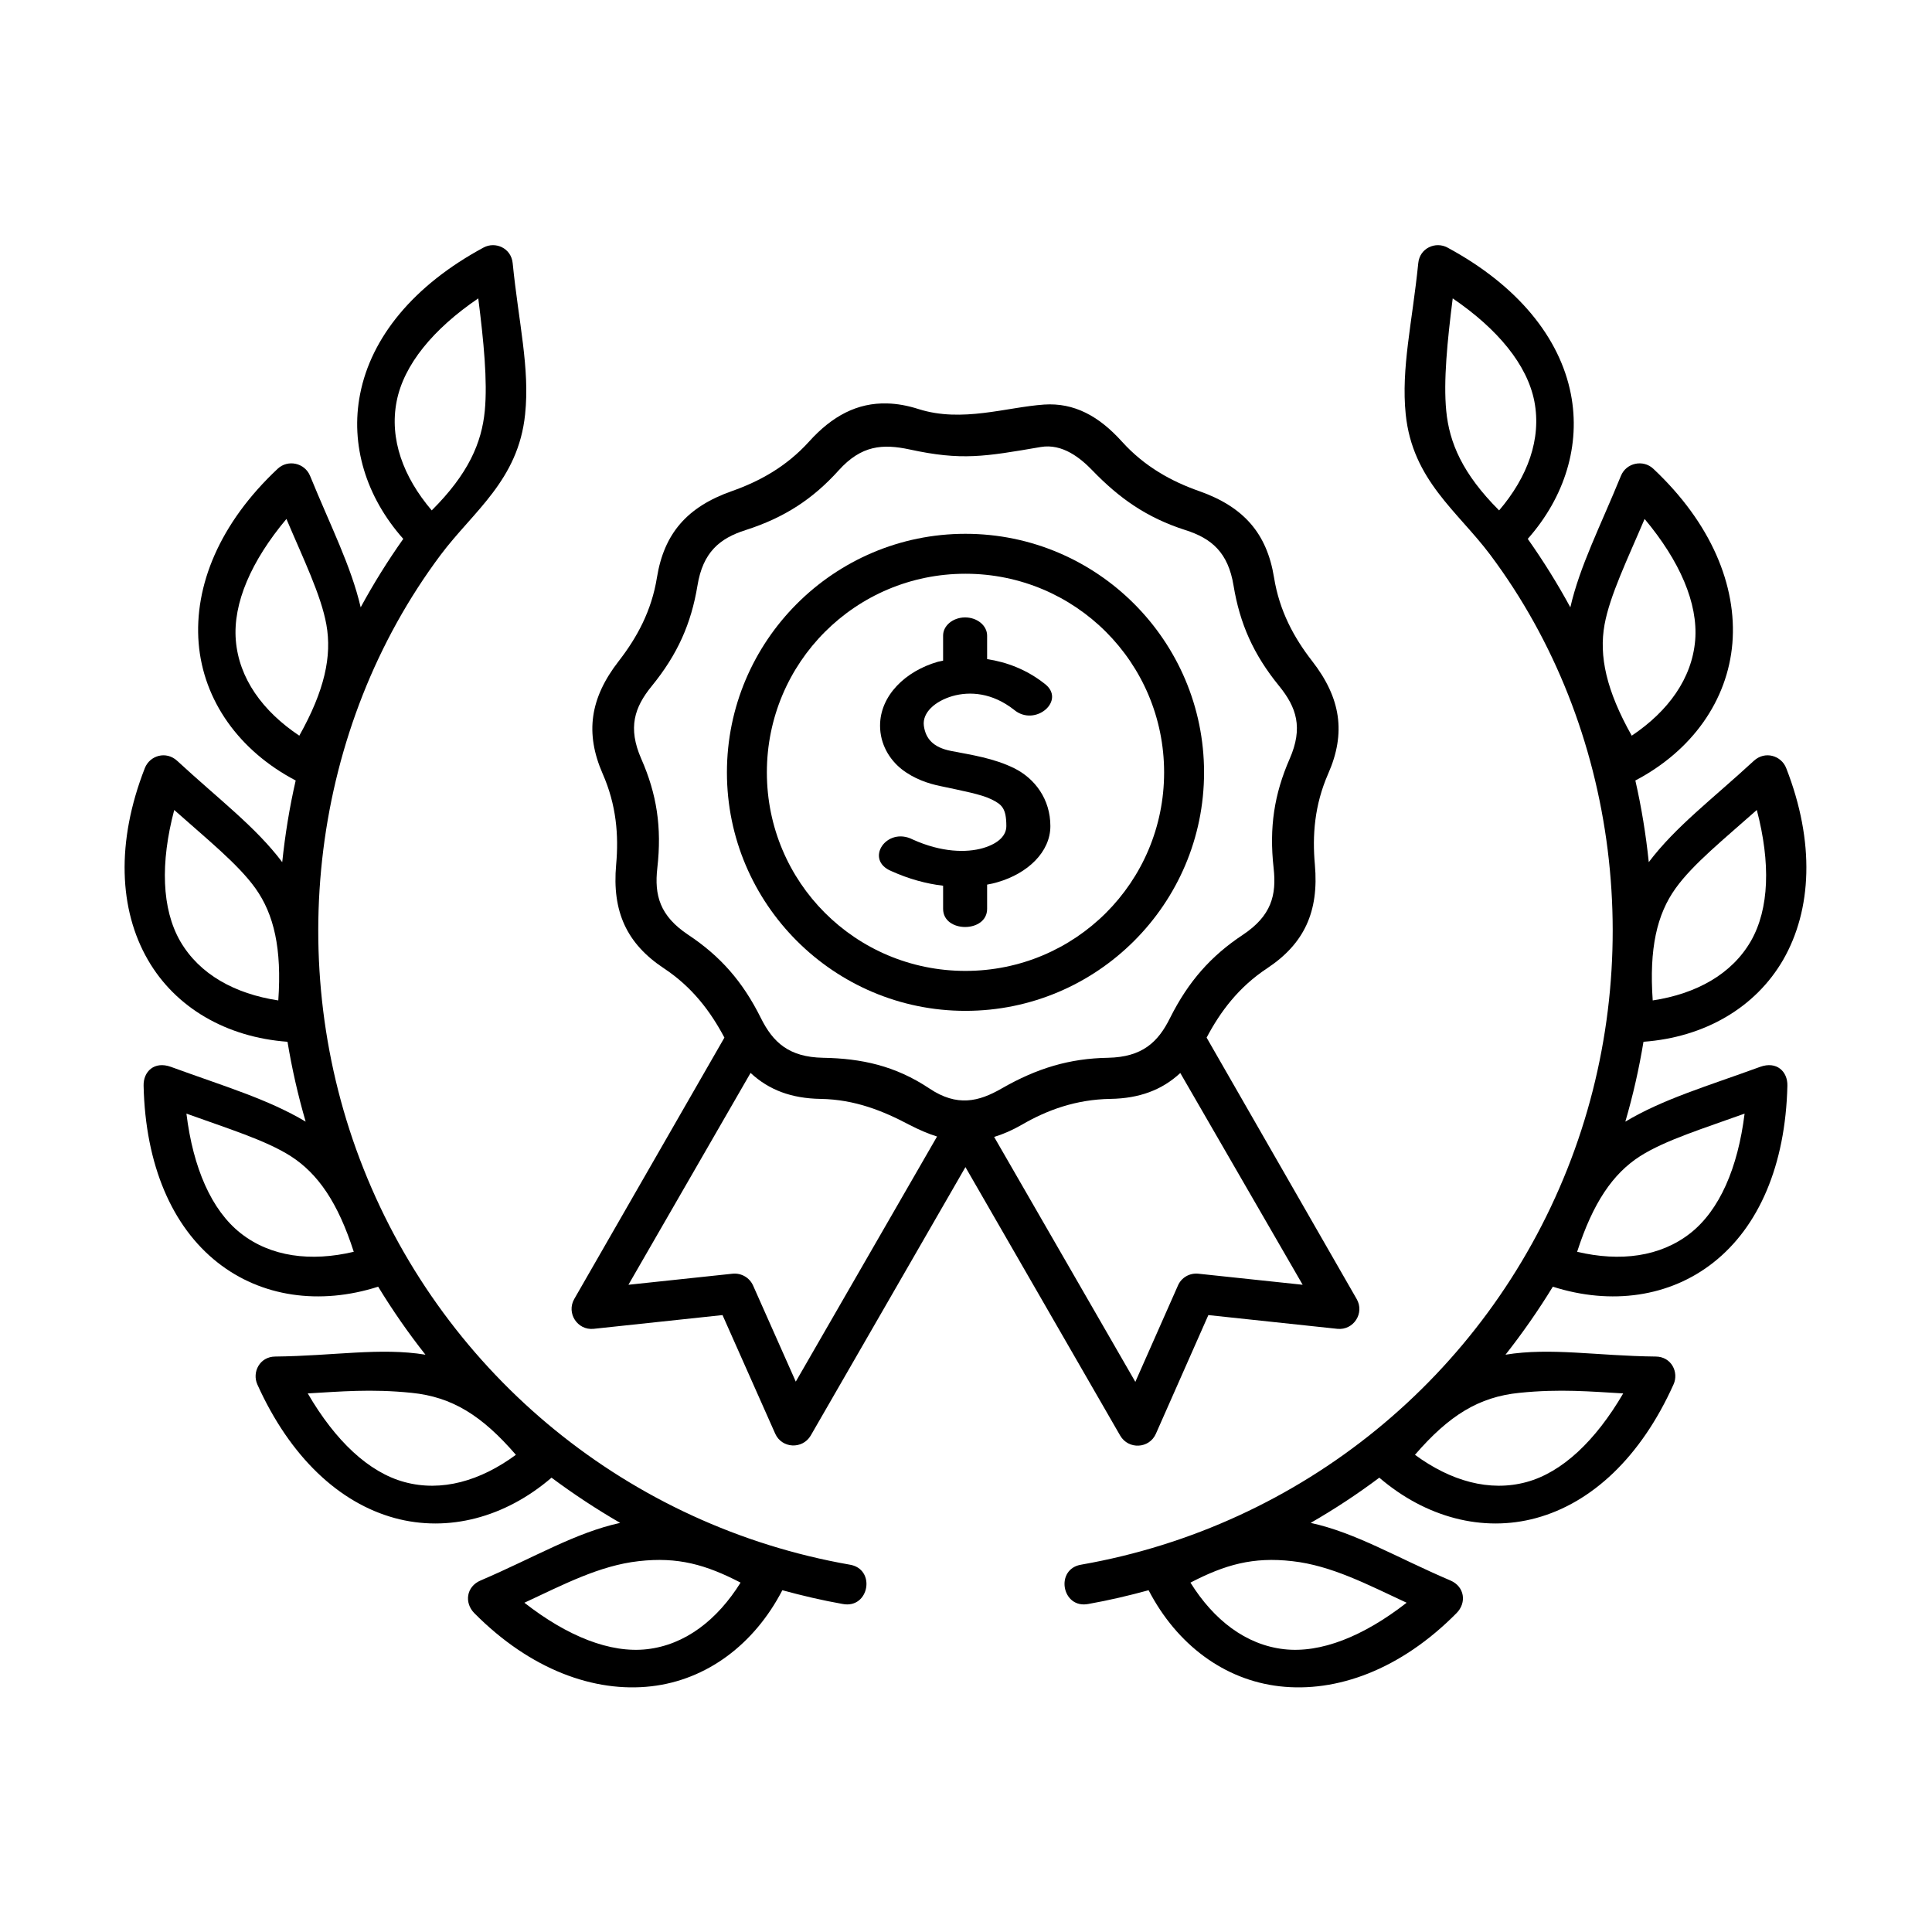
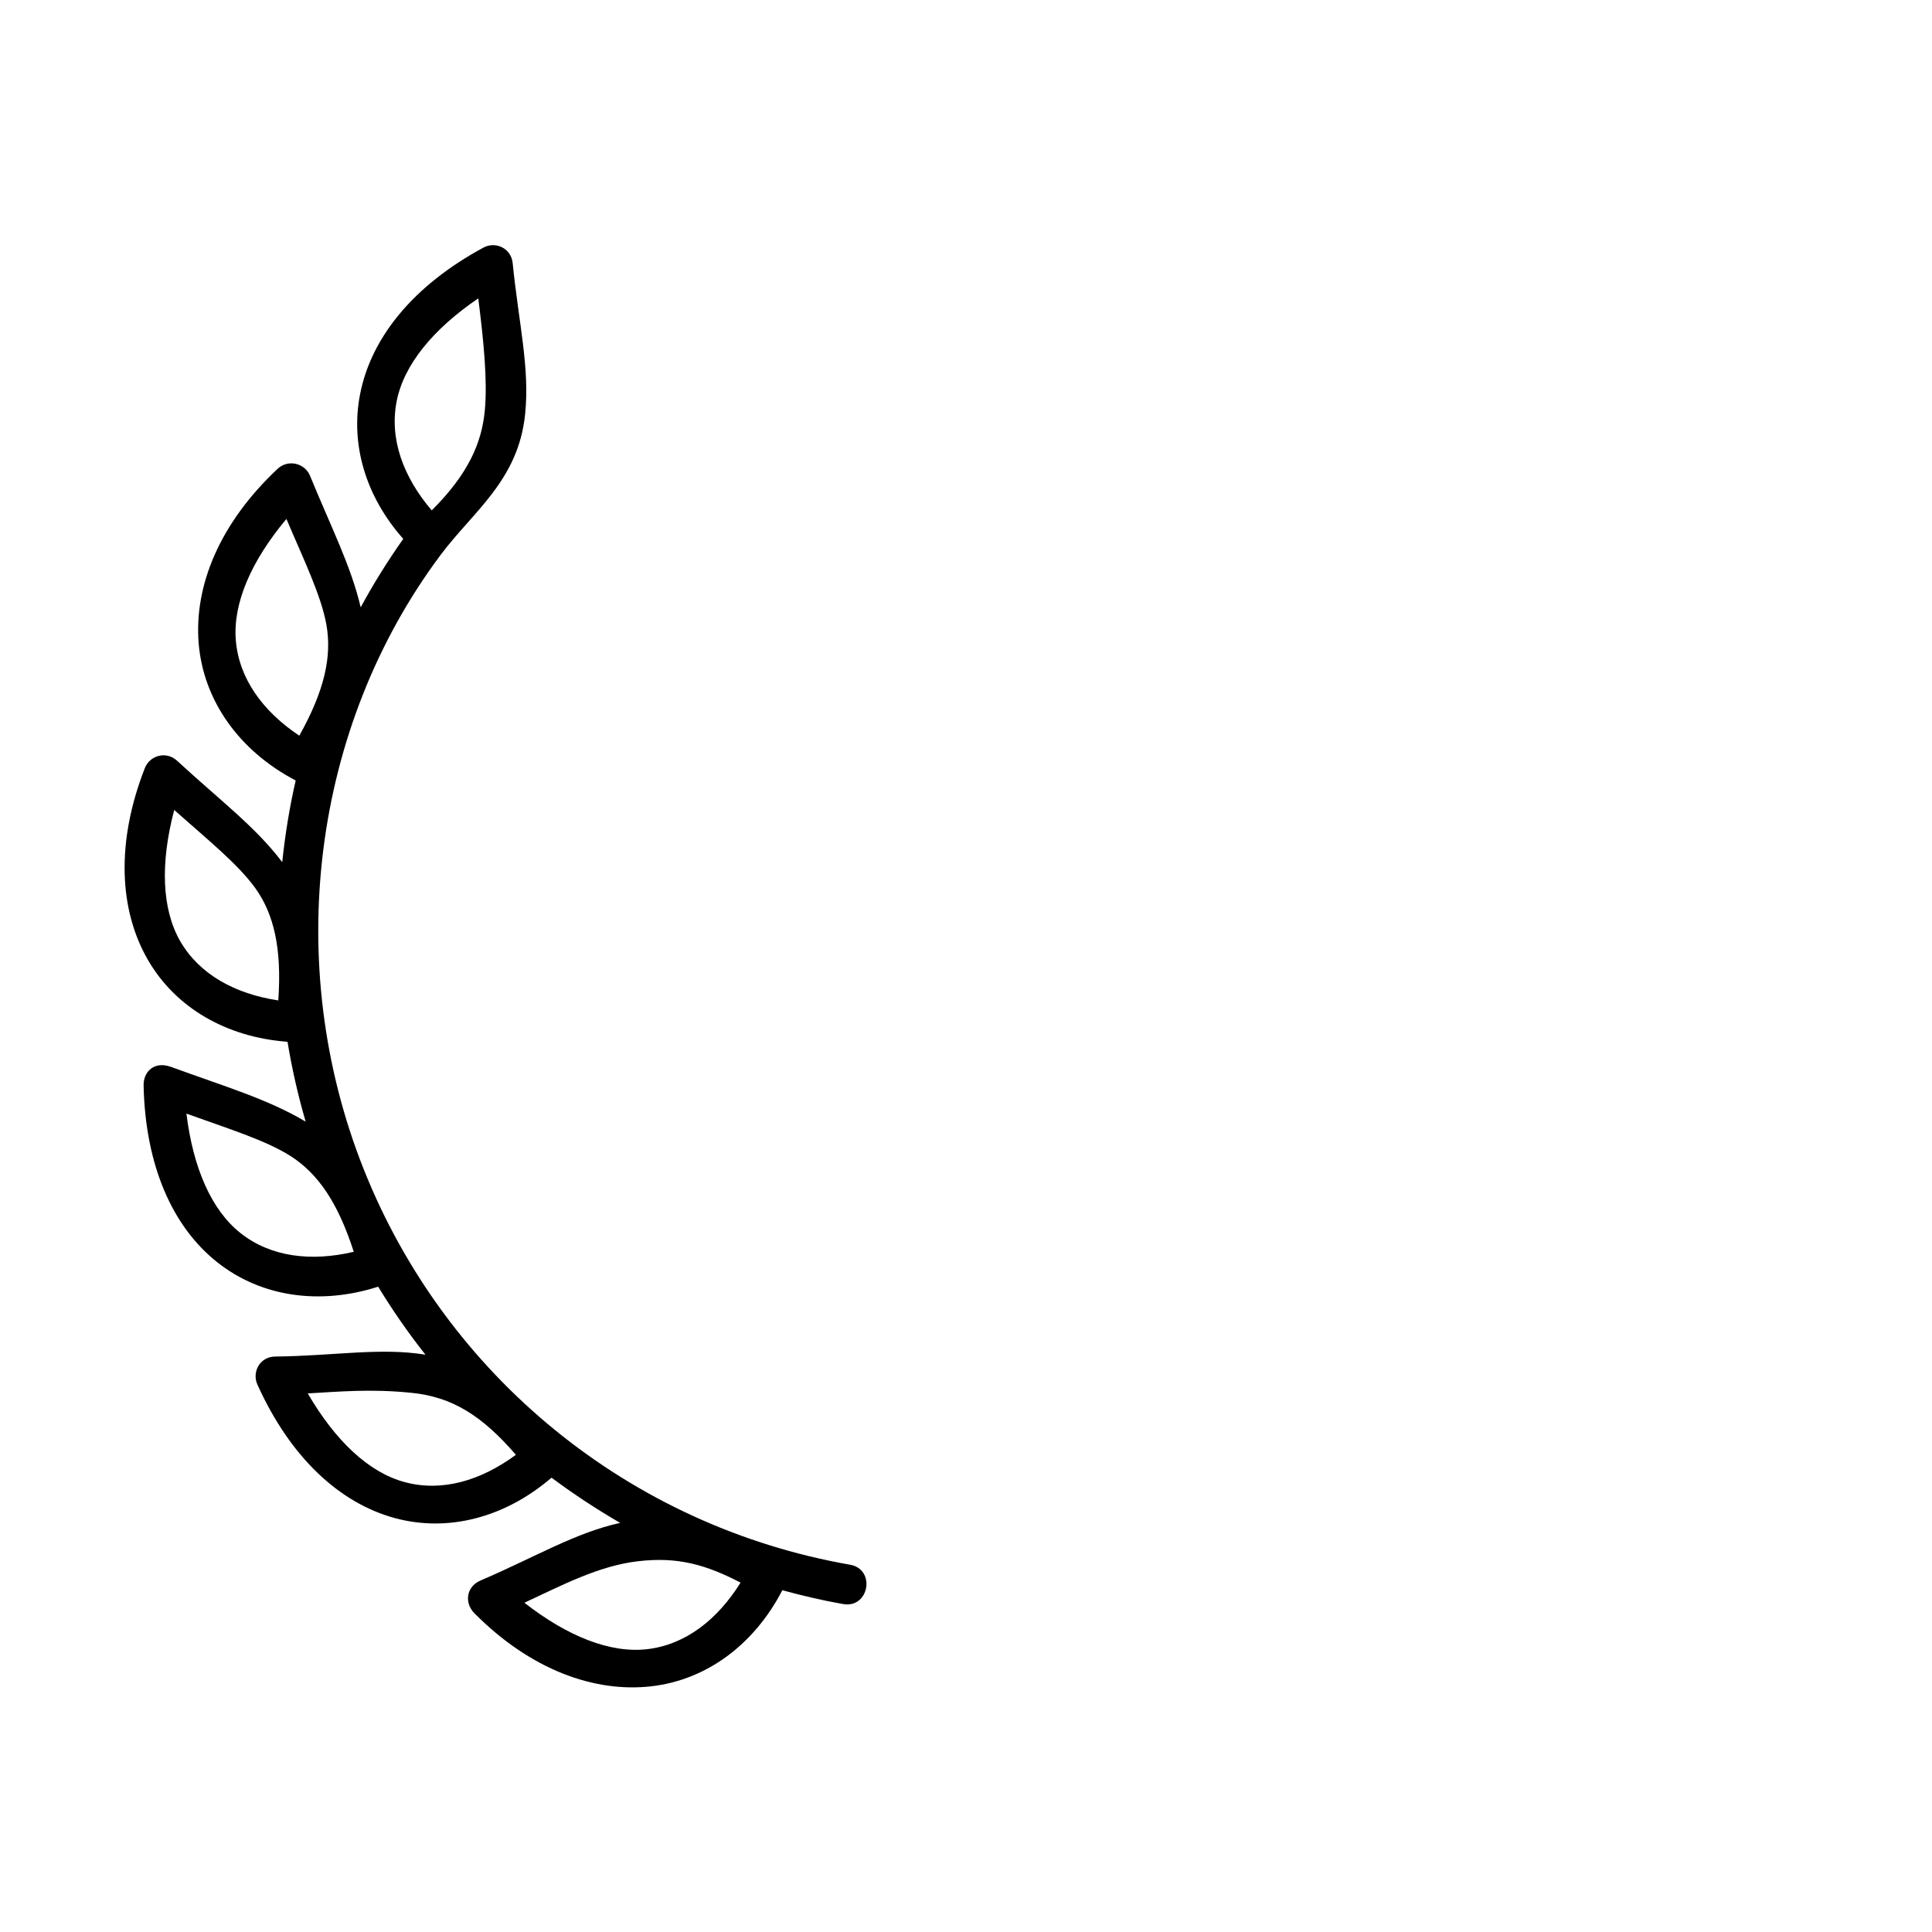
<svg xmlns="http://www.w3.org/2000/svg" fill="#000000" width="800px" height="800px" version="1.1" viewBox="144 144 512 512">
  <g>
-     <path d="m456.79 428.36 32.43 56.117-27.703-2.938c-2.297-0.211-4.461 1.047-5.356 3.152l-11.285 25.516-37.418-64.906c2.363-0.723 4.785-1.773 7.328-3.231 6.734-3.914 14.398-6.711 23.496-6.852 7.637-0.125 13.637-2.34 18.508-6.859zm-113.88-0.027c4.875 4.547 10.875 6.762 18.547 6.887 9.098 0.141 16.598 3.203 23.504 6.852 2.535 1.309 4.988 2.383 7.367 3.117l-37.438 64.957-11.309-25.453c-0.941-2.106-3.094-3.359-5.402-3.152l-27.641 2.938zm90.562-159.69c7.086 7.328 14.312 12.512 24.664 15.832 6.906 2.188 11.336 5.898 12.77 14.727 1.664 10.066 5.25 18.227 12.102 26.625 4.566 5.621 6.387 11.016 2.766 19.273-4.082 9.332-5.457 18.16-4.254 28.941 0.812 7.203-0.609 12.664-8.133 17.68-8.488 5.625-14.43 12.332-19.309 22.043-3.203 6.5-7.434 10.371-16.445 10.559-10.164 0.168-18.773 2.738-28.184 8.133-6.035 3.492-11.805 4.926-19.156 0-9.039-6.039-18.055-7.965-28.195-8.133-9.039-0.184-13.238-4.059-16.473-10.559-4.832-9.711-10.781-16.414-19.262-22.043-7.523-5.016-8.984-10.473-8.168-17.68 1.227-10.781-0.141-19.613-4.254-28.941-3.617-8.258-1.812-13.652 2.766-19.273 6.856-8.398 10.461-16.559 12.125-26.625 1.434-8.828 5.859-12.539 12.77-14.727 10.355-3.32 17.848-8.277 24.664-15.832 6.012-6.668 11.664-7.055 18.781-5.535 13.82 3.008 19.945 1.891 34.746-0.645 5.805-0.996 10.617 3.008 13.68 6.18zm-54.352-17.727c-7.894-0.23-14.578 3.305-20.695 10.094-6.066 6.699-13.207 10.586-20.523 13.156-11.785 4.164-17.906 11.195-19.801 22.855-1.434 8.949-5.367 16.039-10.117 22.156-7.641 9.82-8.984 19.102-4.266 29.887 3.648 8.301 4.266 16.316 3.566 24.078-1.113 12.449 2.801 20.938 12.652 27.469 7.578 5.016 12.387 11.488 16.039 18.367l-39.797 69.273c-2.133 3.734 0.84 8.336 5.129 7.902l34.168-3.644 13.973 31.453c1.77 3.914 7.191 4.172 9.383 0.504l41.02-71.172 41.02 71.172c2.188 3.734 7.695 3.469 9.449-0.504l13.906-31.453 34.199 3.644c4.289 0.43 7.262-4.172 5.106-7.902l-39.766-69.273c3.637-6.879 8.453-13.352 16.027-18.367 9.863-6.531 13.766-15.02 12.664-27.469-0.699-7.758-0.117-15.77 3.519-24.078 4.758-10.789 3.387-20.07-4.254-29.887-4.758-6.117-8.66-13.211-10.094-22.156-1.891-11.66-8.016-18.688-19.789-22.855-7.328-2.57-14.465-6.449-20.531-13.156-6.125-6.789-12.684-10.324-20.613-9.797-10.004 0.699-21.746 4.844-33.238 1.203-2.938-0.941-5.715-1.438-8.336-1.5z" />
-     <path d="m399.67 307.62c-3.203 0.062-5.769 2.215-5.738 4.863v6.594c-0.438 0.117-0.906 0.18-1.367 0.293-8.637 2.473-15.34 8.98-15.34 16.938 0 4.863 2.453 8.949 5.738 11.547 3.269 2.559 7.066 3.812 10.211 4.457 5.859 1.254 10.898 2.188 13.582 3.531 2.711 1.344 3.934 2.305 3.934 7.086 0 2.336-1.859 4.551-6.207 5.828-4.34 1.254-10.988 1.172-18.629-2.297-6.93-3.504-12.879 5.414-5.621 8.398 4.637 2.094 9.27 3.348 13.699 3.867v6.129c0 6.414 11.664 6.414 11.664 0v-6.422c0.93-0.172 1.891-0.371 2.766-0.645 7.961-2.297 13.996-7.984 13.996-14.863 0-7.144-4.109-12.594-9.531-15.309-5.457-2.703-11.371-3.551-16.762-4.602-4.785-0.934-6.769-3.262-7.238-6.699-0.438-3.469 2.973-6.5 7.586-7.844 4.602-1.309 10.52-0.906 16.289 3.609 5.633 4.758 14.062-2.559 8.027-6.965-4.613-3.621-9.887-5.66-15.133-6.441v-6.188c0.023-2.711-2.656-4.894-5.926-4.867z" />
-     <path d="m399.85 296.05c29.125 0 52.652 23.535 52.652 52.652 0 29.125-23.527 52.598-52.652 52.598s-52.621-23.477-52.621-52.598c-0.004-29.121 23.496-52.652 52.621-52.652zm0-10.586c-34.836 0-63.207 28.371-63.207 63.238 0 34.84 28.371 63.184 63.207 63.184 34.875 0 63.238-28.344 63.238-63.184 0-34.867-28.363-63.238-63.238-63.238z" fill-rule="evenodd" />
    <path d="m340.26 563.41c-6.188 9.914-14.672 16.473-24.754 17.641-9.773 1.129-21.109-3.383-32.539-12.309 10.344-4.809 19.879-9.852 30.285-11.016 10.41-1.195 17.844 0.938 27.008 5.684zm-87.203-50.297c10.781 1.086 18.652 6.008 27.66 16.426-9.414 6.938-19.703 9.887-29.5 7.227-9.512-2.562-18.367-10.961-25.66-23.496 8.539-0.48 16.707-1.258 27.5-0.156zm-59.652-73.992c10.727 3.879 21.016 7.031 27.66 11.285 7.172 4.606 12.484 12.25 16.684 25.332-11.371 2.688-22.023 1.344-29.977-4.926-7.723-6.094-12.598-17.289-14.367-31.691zm-3.234-80.469c8.508 7.578 16.906 14.312 21.52 20.758 4.922 6.906 7.019 15.98 6.059 29.715-11.566-1.758-20.926-6.941-26.004-15.719-4.898-8.547-5.281-20.734-1.574-34.754zm29.734-77.125c4.461 10.523 9.188 20.203 10.586 27.988 1.512 8.367-0.469 17.473-7.172 29.449-9.742-6.504-16.004-15.191-16.828-25.309-0.785-9.793 4.078-20.988 13.414-32.129zm50.84-58.453c1.434 11.312 2.481 21.906 1.73 29.77-0.816 8.488-4.316 16.703-14.062 26.418-7.578-8.891-11.25-18.949-9.293-28.926 1.895-9.656 9.625-19.094 21.625-27.262zm1.402-13.473c-18.598 10.031-29.793 23.852-32.715 38.832-2.648 13.445 1.551 27.238 11.438 38.375-4.141 5.859-7.902 11.895-11.285 18.137-2.57-10.996-7.902-21.352-13.414-34.84-1.434-3.469-5.894-4.398-8.57-1.891-15.43 14.453-22.184 31.047-20.957 46.238 1.25 15.16 10.668 28.488 25.715 36.387-1.641 7.144-2.801 14.348-3.566 21.637-7.086-9.387-16.703-16.559-27.84-26.852-2.949-2.711-7.262-1.406-8.57 1.926-7.695 19.672-6.824 37.578 0.789 50.785 7.316 12.719 20.84 20.555 37.02 21.746 1.172 7.121 2.777 14.176 4.809 21.164-10.059-5.996-21.52-9.332-35.707-14.516-4.438-1.605-7.328 1.281-7.238 4.988 0.469 21.109 7.609 37.41 19.594 46.848 11.547 9.129 27.059 11.375 42.57 6.422 3.816 6.269 7.984 12.266 12.527 18.02-12.008-1.961-24.16 0.32-39.816 0.492-4.109 0.027-6.188 4.141-4.727 7.402 8.684 19.273 21.715 31.398 36.41 35.402 14.168 3.848 29.277-0.152 41.547-10.703 5.84 4.344 11.895 8.34 18.191 11.98-11.953 2.625-22.531 9.07-37.02 15.277-3.738 1.605-4.348 5.867-1.641 8.637 14.867 15.008 31.82 21.137 46.949 19.387 14.605-1.684 27.199-11.016 34.691-25.453 5.25 1.434 10.551 2.68 15.953 3.637 7.086 1.398 8.98-9.359 1.801-10.434-58.219-10.234-106.94-49.938-128.75-104.91-21.52-54.199-13.699-117.01 20.434-162.66 8.66-11.566 20.59-19.762 22.391-37.258 1.289-12.25-1.719-24.285-3.293-40.059-0.395-4.019-4.59-5.828-7.719-4.144z" />
-     <path d="m459.48 563.41c6.18 9.914 14.66 16.473 24.754 17.641 9.762 1.129 21.082-3.383 32.539-12.309-10.355-4.809-19.891-9.852-30.297-11.016-10.41-1.195-17.844 0.938-26.996 5.684zm87.203-50.297c-10.828 1.086-18.695 6.008-27.703 16.426 9.449 6.938 19.742 9.887 29.539 7.227 9.465-2.562 18.332-10.961 25.648-23.496-8.535-0.48-16.703-1.258-27.484-0.156zm59.652-73.992c-10.738 3.879-21.027 7.031-27.703 11.285-7.172 4.606-12.445 12.25-16.676 25.332 11.402 2.688 22.012 1.344 30-4.926 7.734-6.094 12.598-17.289 14.379-31.691zm3.238-80.469c-8.516 7.578-16.91 14.312-21.52 20.758-4.965 6.906-7.031 15.98-6.066 29.715 11.547-1.758 20.938-6.941 26.008-15.719 4.898-8.547 5.254-20.734 1.578-34.754zm-29.738-77.125c-4.461 10.523-9.188 20.203-10.613 27.988-1.516 8.367 0.469 17.473 7.203 29.449 9.707-6.504 15.977-15.191 16.816-25.309 0.781-9.793-4.082-20.988-13.406-32.129zm-50.852-58.453c-1.434 11.312-2.481 21.906-1.719 29.77 0.812 8.488 4.309 16.703 14.016 26.418 7.586-8.891 11.262-18.949 9.336-28.926-1.902-9.656-9.648-19.094-21.633-27.262zm-1.402-13.473c18.598 10.031 29.793 23.852 32.715 38.832 2.625 13.445-1.574 27.238-11.426 38.375 4.133 5.859 7.894 11.895 11.285 18.137 2.535-10.996 7.894-21.352 13.406-34.84 1.398-3.469 5.894-4.398 8.57-1.891 15.395 14.453 22.195 31.047 20.969 46.238-1.258 15.16-10.668 28.488-25.715 36.387 1.629 7.144 2.801 14.348 3.555 21.637 7.086-9.387 16.676-16.559 27.848-26.852 2.938-2.711 7.262-1.406 8.57 1.926 7.695 19.672 6.789 37.578-0.789 50.785-7.352 12.719-20.852 20.555-37.031 21.746-1.172 7.121-2.766 14.176-4.809 21.164 10.027-5.996 21.52-9.332 35.719-14.516 4.43-1.605 7.316 1.281 7.227 4.988-0.492 21.109-7.609 37.41-19.594 46.848-11.547 9.129-27.059 11.375-42.566 6.422-3.828 6.269-8.027 12.266-12.539 18.02 12.012-1.961 24.145 0.32 39.828 0.492 4.109 0.027 6.18 4.141 4.691 7.402-8.66 19.273-21.691 31.398-36.418 35.402-14.133 3.848-29.238-0.152-41.547-10.703-5.793 4.344-11.863 8.34-18.191 11.98 11.984 2.625 22.543 9.07 37.062 15.277 3.727 1.605 4.34 5.867 1.594 8.637-14.836 15.008-31.773 21.137-46.938 19.387-14.605-1.684-27.172-11.016-34.668-25.453-5.25 1.434-10.551 2.68-15.941 3.637-7.086 1.398-8.984-9.359-1.812-10.434 58.23-10.234 106.95-49.938 128.75-104.91 21.52-54.199 13.711-117.01-20.434-162.66-8.66-11.566-20.613-19.762-22.426-37.258-1.25-12.25 1.73-24.285 3.324-40.059 0.387-4.019 4.586-5.828 7.731-4.144z" />
  </g>
</svg>